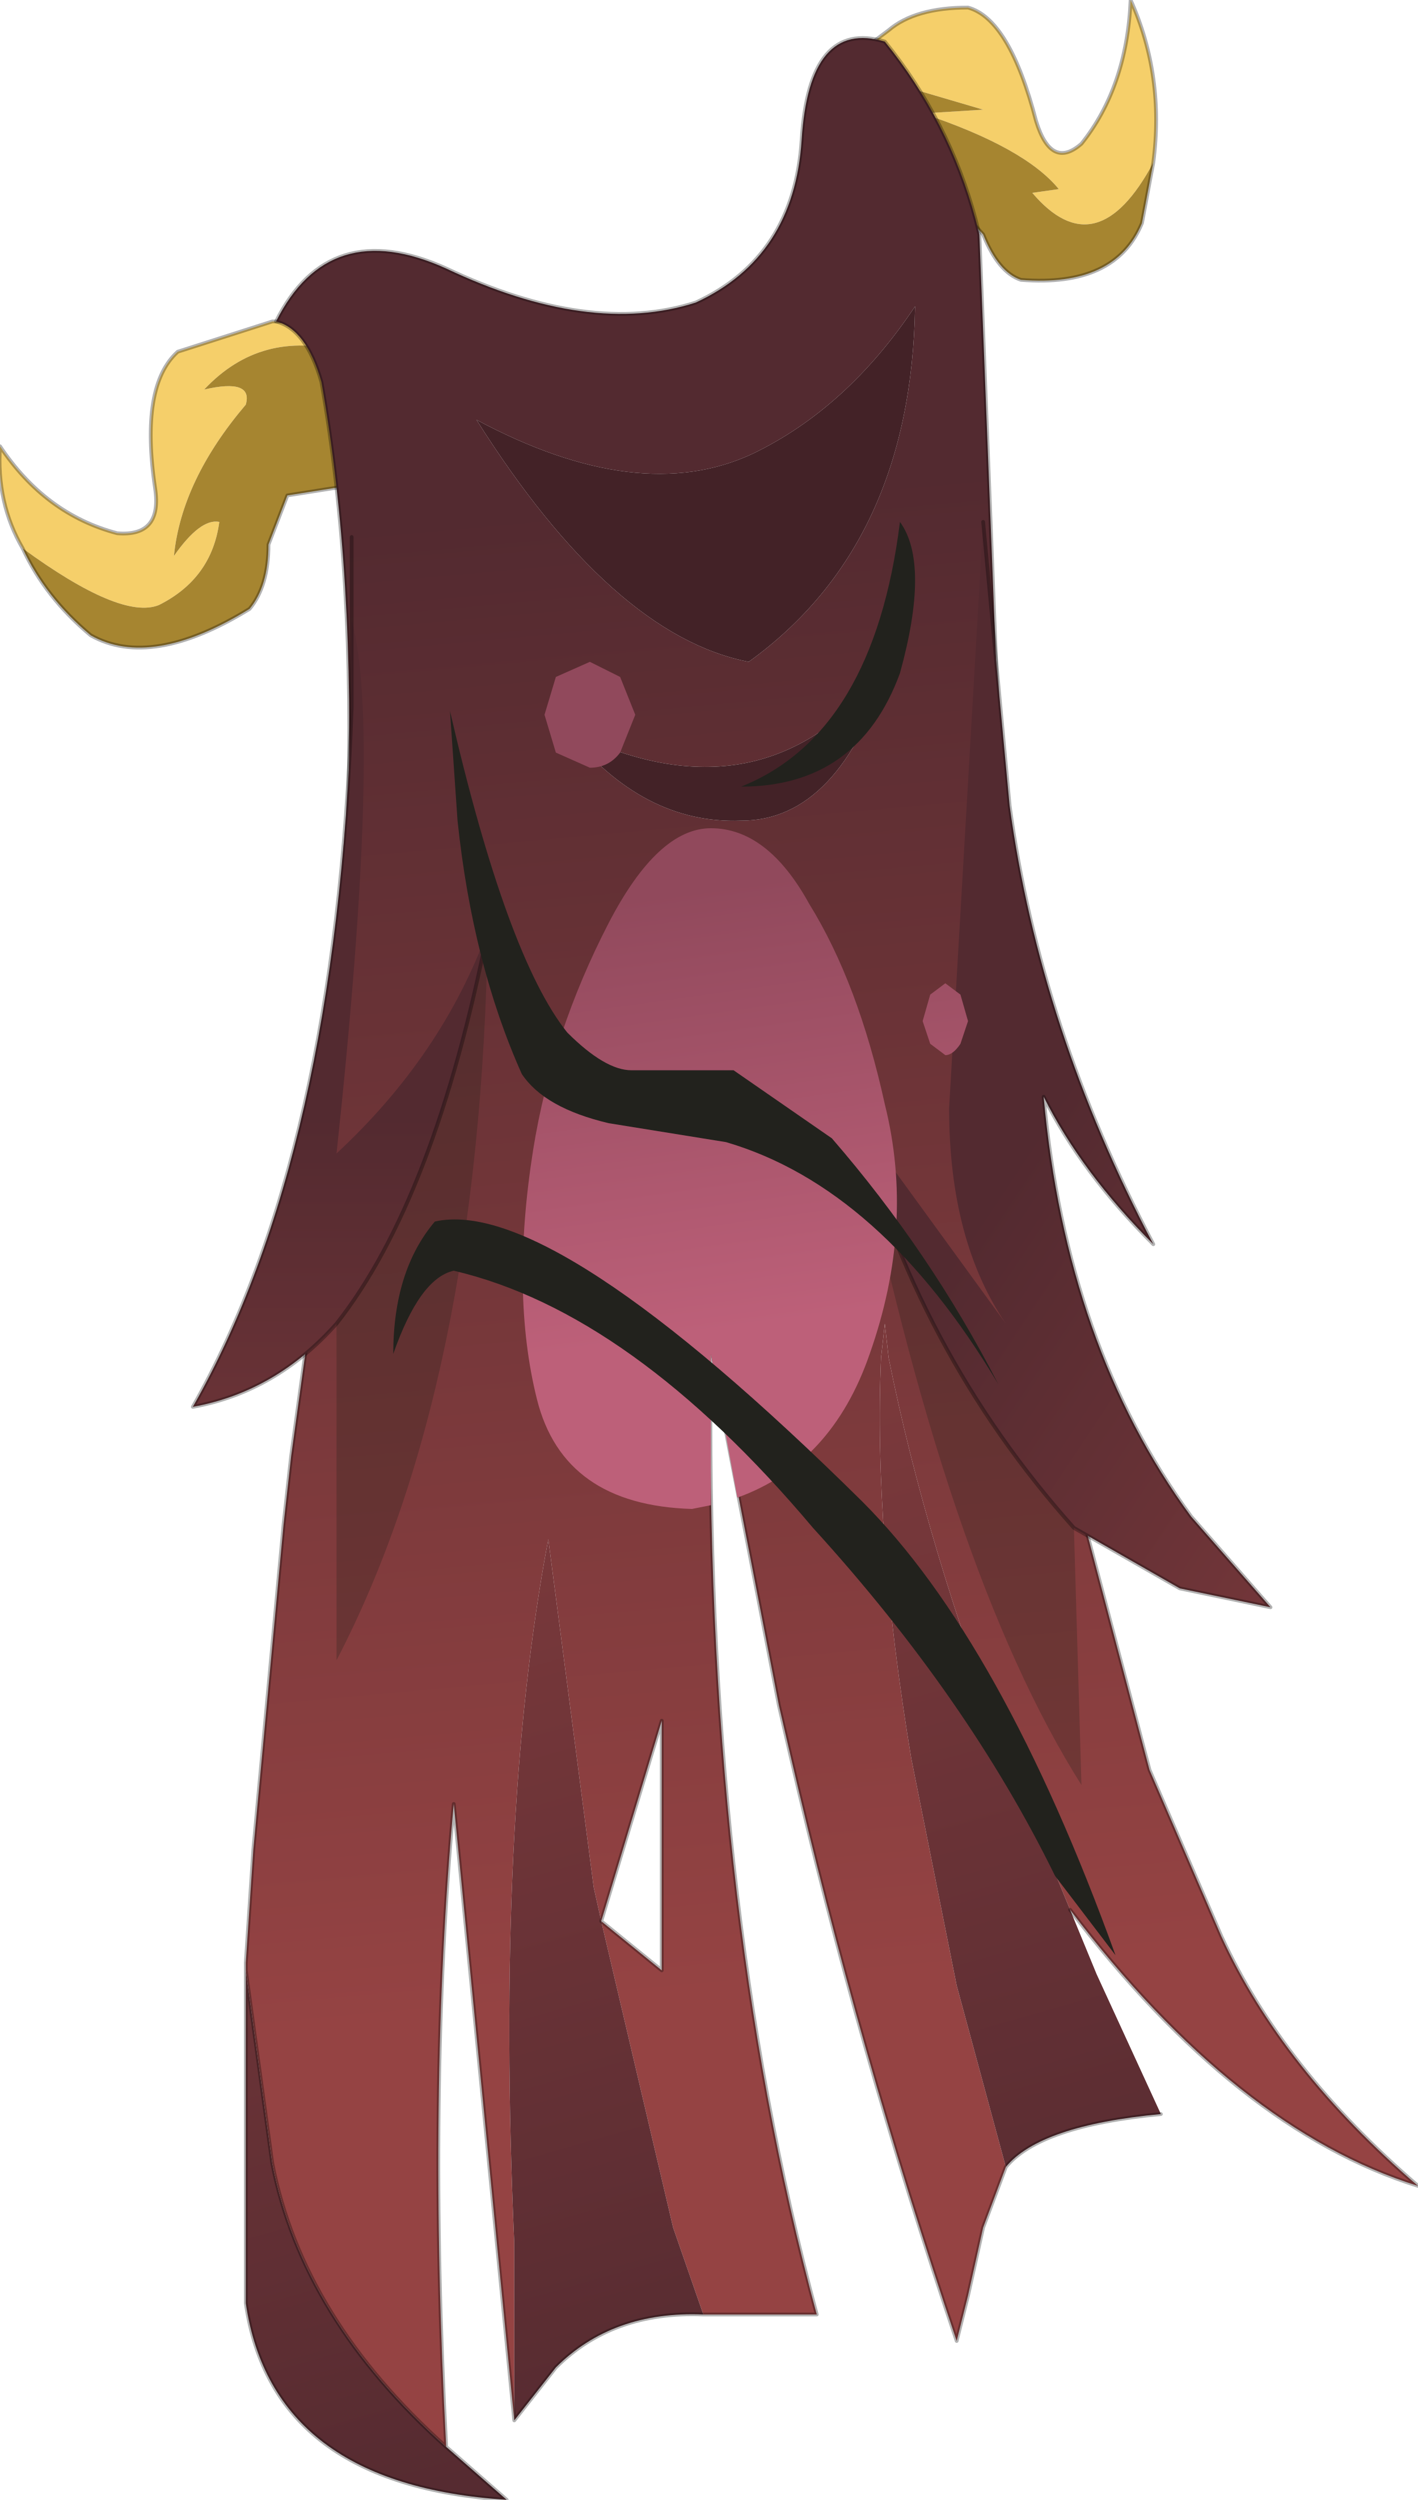
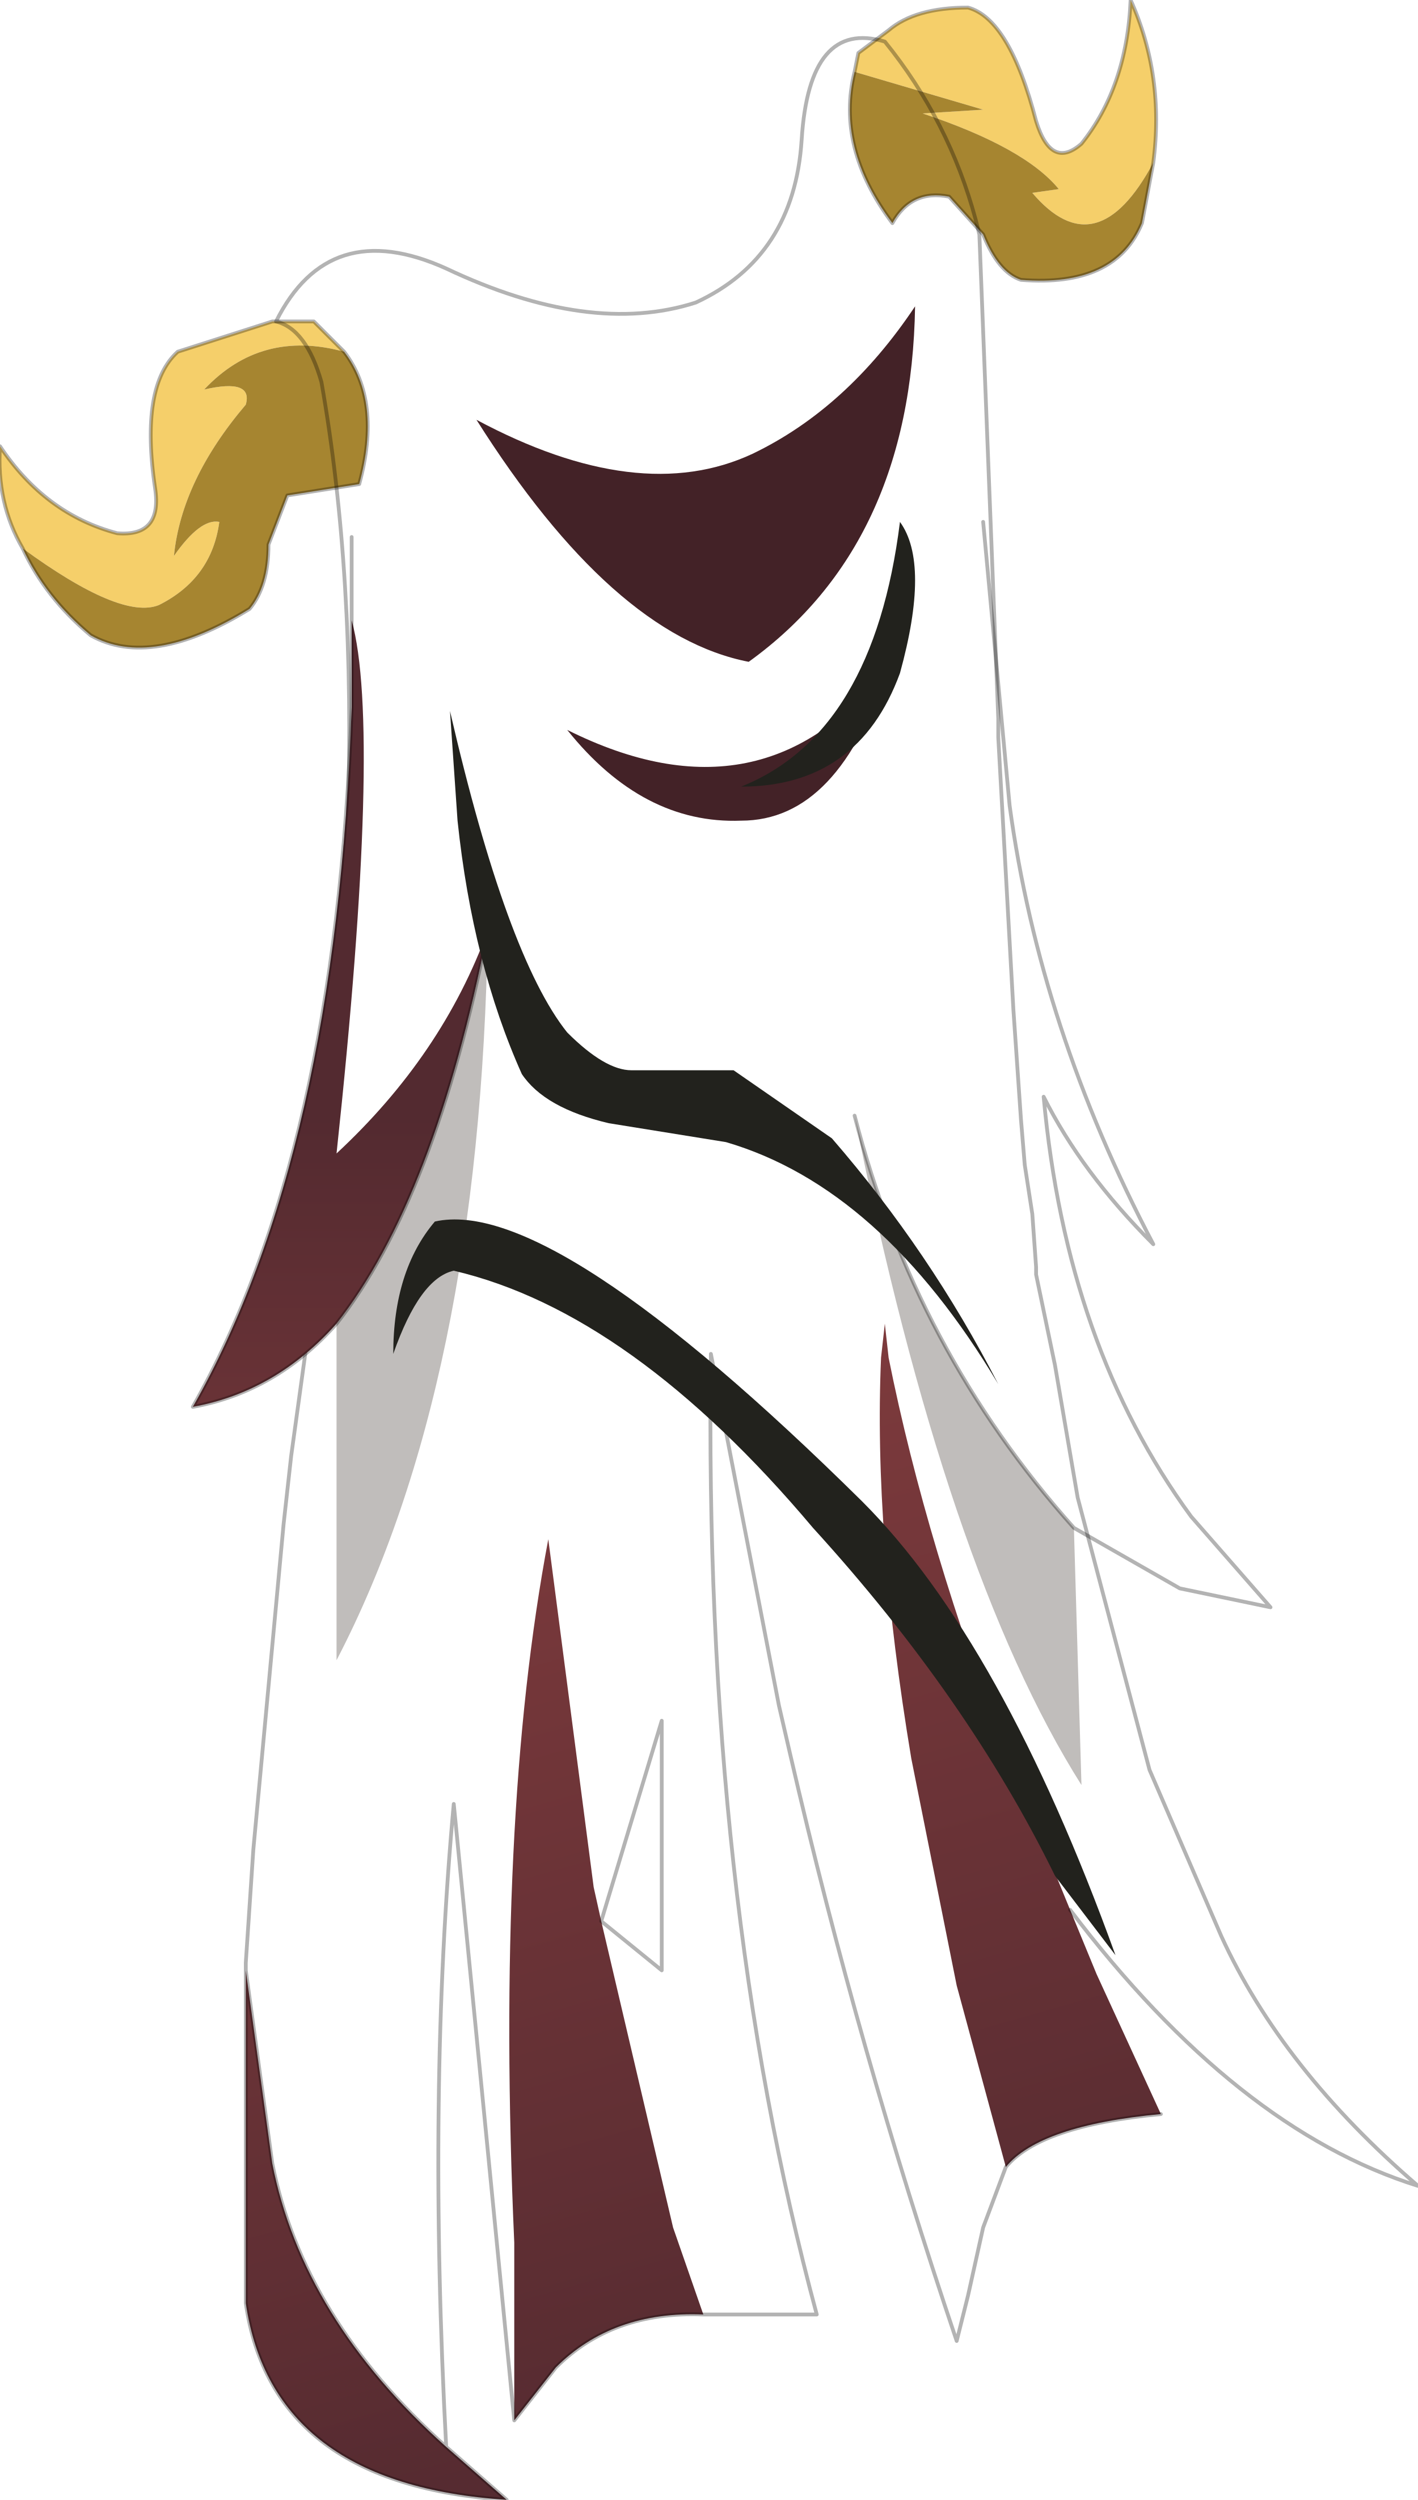
<svg xmlns="http://www.w3.org/2000/svg" xmlns:xlink="http://www.w3.org/1999/xlink" height="33.05px" width="18.75px">
  <g transform="matrix(1.0, 0.0, 0.0, 1.0, 9.35, 16.5)">
    <use data-characterId="11" height="33.05" transform="matrix(1.0, 0.0, 0.0, 1.0, -9.35, -16.5)" width="18.75" xlink:href="#shape0" />
  </g>
  <defs>
    <g id="shape0" transform="matrix(1.0, 0.0, 0.0, 1.0, 9.35, 16.5)">
      <path d="M5.9 -14.35 Q5.15 -12.95 4.3 -13.95 L4.65 -14.0 Q4.2 -14.55 2.85 -15.0 L3.65 -15.05 1.95 -15.55 2.0 -15.8 2.4 -16.1 Q2.75 -16.4 3.45 -16.4 4.0 -16.25 4.35 -14.9 4.55 -14.25 4.95 -14.6 5.55 -15.35 5.6 -16.5 6.05 -15.5 5.9 -14.35" fill="#f5cf6a" fill-rule="evenodd" stroke="none" />
      <path d="M1.95 -15.55 L3.65 -15.05 2.85 -15.0 Q4.2 -14.55 4.65 -14.0 L4.3 -13.95 Q5.15 -12.95 5.9 -14.35 L5.75 -13.55 Q5.4 -12.7 4.15 -12.8 3.85 -12.9 3.65 -13.4 L3.2 -13.9 Q2.7 -14.0 2.45 -13.55 1.7 -14.55 1.95 -15.55" fill="#a68530" fill-rule="evenodd" stroke="none" />
      <path d="M5.9 -14.35 Q6.05 -15.5 5.6 -16.5 5.55 -15.35 4.95 -14.6 4.55 -14.25 4.35 -14.9 4.0 -16.25 3.45 -16.4 2.75 -16.4 2.4 -16.1 L2.0 -15.8 1.95 -15.55 Q1.7 -14.55 2.45 -13.55 2.7 -14.0 3.2 -13.9 L3.65 -13.4 Q3.85 -12.9 4.15 -12.8 5.4 -12.7 5.75 -13.55 L5.9 -14.35 Z" fill="none" stroke="#000000" stroke-linecap="round" stroke-linejoin="round" stroke-opacity="0.298" stroke-width="0.05" />
      <path d="M-9.05 -9.25 Q-9.4 -9.85 -9.35 -10.6 -8.75 -9.7 -7.8 -9.45 -7.2 -9.4 -7.3 -10.05 -7.5 -11.4 -7.0 -11.85 L-5.75 -12.25 -5.2 -12.25 -4.8 -11.85 Q-5.9 -12.15 -6.65 -11.35 -6.0 -11.5 -6.1 -11.15 -6.95 -10.15 -7.05 -9.15 -6.7 -9.65 -6.45 -9.6 -6.55 -8.85 -7.25 -8.5 -7.75 -8.3 -9.05 -9.25" fill="#f5cf6a" fill-rule="evenodd" stroke="none" />
      <path d="M-9.05 -9.25 Q-7.75 -8.3 -7.25 -8.5 -6.55 -8.85 -6.45 -9.6 -6.7 -9.65 -7.05 -9.15 -6.95 -10.15 -6.1 -11.15 -6.0 -11.5 -6.65 -11.35 -5.9 -12.15 -4.8 -11.85 -4.3 -11.2 -4.6 -10.1 L-5.55 -9.95 -5.8 -9.3 Q-5.8 -8.75 -6.05 -8.45 -7.35 -7.65 -8.15 -8.1 -8.75 -8.6 -9.05 -9.25" fill="#a68530" fill-rule="evenodd" stroke="none" />
      <path d="M-4.8 -11.85 L-5.2 -12.25 -5.75 -12.25 -7.0 -11.85 Q-7.5 -11.4 -7.3 -10.05 -7.2 -9.4 -7.8 -9.45 -8.75 -9.7 -9.35 -10.6 -9.4 -9.85 -9.05 -9.25 -8.75 -8.6 -8.15 -8.1 -7.35 -7.65 -6.05 -8.45 -5.8 -8.75 -5.8 -9.3 L-5.55 -9.95 -4.6 -10.1 Q-4.3 -11.2 -4.8 -11.85 Z" fill="none" stroke="#000000" stroke-linecap="round" stroke-linejoin="round" stroke-opacity="0.298" stroke-width="0.05" />
-       <path d="M-6.1 9.55 L-6.1 9.45 -6.0 7.95 -5.6 3.65 -5.5 2.75 -5.3 1.3 -5.3 1.1 -5.3 0.55 -5.2 0.1 -4.8 -5.1 -4.75 -5.7 Q-4.65 -8.9 -5.1 -11.45 -5.3 -12.15 -5.7 -12.25 -5.0 -13.65 -3.45 -12.95 -1.55 -12.05 -0.15 -12.5 1.15 -13.1 1.25 -14.65 1.35 -16.25 2.35 -15.95 3.2 -14.9 3.55 -13.6 L3.6 -13.4 3.85 -7.0 3.85 -6.75 4.05 -3.15 4.15 -1.7 4.2 -1.1 4.3 -0.45 4.35 0.25 4.35 0.35 4.6 1.55 4.9 3.3 5.85 6.9 6.8 9.1 Q7.6 10.85 9.4 12.4 7.0 11.65 4.8 8.75 L4.0 6.8 Q2.9 3.95 2.4 1.45 L2.35 1.0 2.3 1.45 Q2.2 3.75 2.7 6.75 L3.3 9.75 3.95 12.15 3.65 12.95 3.45 13.85 3.3 14.45 Q2.0 10.6 1.1 6.7 L0.95 6.05 0.05 1.4 Q-0.05 8.55 1.45 14.1 L-0.05 14.1 -0.45 12.95 -1.4 8.9 -0.6 9.55 -0.6 6.25 -1.4 8.9 -1.5 8.45 -2.1 3.85 Q-2.8 7.55 -2.55 13.15 L-2.55 15.5 -3.35 7.35 Q-3.7 11.15 -3.45 15.85 -5.35 14.15 -5.75 12.1 L-6.1 9.55 M2.75 -12.45 Q1.85 -11.1 0.6 -10.5 -0.9 -9.8 -3.05 -10.95 -1.25 -8.1 0.55 -7.75 2.7 -9.3 2.75 -12.45 M-1.85 -6.85 Q-0.85 -5.6 0.45 -5.65 1.75 -5.65 2.4 -7.7 0.75 -5.55 -1.85 -6.85" fill="url(#gradient0)" fill-rule="evenodd" stroke="none" />
      <path d="M-1.85 -6.85 Q0.75 -5.55 2.4 -7.7 1.75 -5.65 0.45 -5.65 -0.85 -5.6 -1.85 -6.85 M2.75 -12.45 Q2.7 -9.3 0.55 -7.75 -1.25 -8.1 -3.05 -10.95 -0.9 -9.8 0.6 -10.5 1.85 -11.1 2.75 -12.45" fill="#432227" fill-rule="evenodd" stroke="none" />
      <path d="M4.8 8.75 L5.15 9.6 6.0 11.45 Q4.4 11.6 3.95 12.15 L3.3 9.75 2.7 6.75 Q2.2 3.75 2.3 1.45 L2.35 1.0 2.4 1.45 Q2.9 3.95 4.0 6.8 L4.8 8.75 M-0.05 14.1 Q-1.25 14.05 -2.0 14.8 L-2.55 15.5 -2.55 13.15 Q-2.8 7.55 -2.1 3.85 L-1.5 8.45 -1.4 8.9 -0.45 12.95 -0.05 14.1 M-3.45 15.85 L-2.65 16.55 Q-5.75 16.35 -6.1 13.95 L-6.1 9.55 -5.75 12.1 Q-5.35 14.15 -3.45 15.85" fill="url(#gradient1)" fill-rule="evenodd" stroke="none" />
      <path d="M-6.1 9.55 L-6.1 9.45 -6.0 7.95 -5.6 3.65 -5.5 2.75 -5.3 1.3 -5.3 1.1 -5.3 0.55 -5.2 0.1 -4.8 -5.1 -4.75 -5.7 Q-4.65 -8.9 -5.1 -11.45 -5.3 -12.15 -5.7 -12.25 -5.0 -13.65 -3.45 -12.95 -1.55 -12.05 -0.15 -12.5 1.15 -13.1 1.25 -14.65 1.35 -16.25 2.35 -15.95 3.2 -14.9 3.55 -13.6 L3.6 -13.4 3.85 -7.0 3.85 -6.75 4.05 -3.15 4.15 -1.7 4.2 -1.1 4.3 -0.45 4.35 0.25 4.35 0.35 4.6 1.55 4.9 3.3 5.85 6.9 6.8 9.1 Q7.6 10.85 9.4 12.4 7.0 11.65 4.8 8.75 M6.0 11.45 Q4.4 11.6 3.95 12.15 L3.65 12.95 3.45 13.85 3.3 14.45 Q2.0 10.6 1.1 6.7 L0.95 6.05 0.05 1.4 Q-0.05 8.55 1.45 14.1 L-0.05 14.1 Q-1.25 14.05 -2.0 14.8 L-2.55 15.5 -3.35 7.35 Q-3.7 11.15 -3.45 15.85 L-2.65 16.55 Q-5.75 16.35 -6.1 13.95 L-6.1 9.55 -5.75 12.1 Q-5.35 14.15 -3.45 15.85 M-1.4 8.9 L-0.6 6.25 -0.6 9.55 -1.4 8.9 Z" fill="none" stroke="#000000" stroke-linecap="round" stroke-linejoin="round" stroke-opacity="0.298" stroke-width="0.05" />
      <path d="M-4.9 1.0 Q-5.7 1.9 -6.8 2.1 -4.9 -1.25 -4.7 -7.15 L-4.7 -8.3 Q-4.3 -6.85 -4.9 -1.25 -3.5 -2.55 -2.9 -4.2 -3.6 -0.65 -4.9 1.0" fill="url(#gradient2)" fill-rule="evenodd" stroke="none" />
      <path d="M-2.9 -4.2 Q-3.0 1.8 -4.9 5.45 L-4.9 1.0 Q-3.6 -0.65 -2.9 -4.2" fill="#2c241e" fill-opacity="0.298" fill-rule="evenodd" stroke="none" />
      <path d="M-4.9 1.0 Q-5.7 1.9 -6.8 2.1 -4.9 -1.25 -4.7 -7.15 L-4.7 -8.3 -4.7 -9.4 M-4.9 1.0 Q-3.6 -0.65 -2.9 -4.2" fill="none" stroke="#000000" stroke-linecap="round" stroke-linejoin="round" stroke-opacity="0.298" stroke-width="0.05" />
-       <path d="M3.65 -9.6 L4.0 -5.85 Q4.4 -2.9 5.9 -0.05 4.95 -1.0 4.45 -2.0 4.75 1.3 6.4 3.55 L7.45 4.75 6.25 4.5 4.85 3.7 Q2.75 1.35 1.95 -1.75 L3.95 1.0 Q3.2 -0.1 3.2 -1.85 L3.65 -9.6" fill="url(#gradient3)" fill-rule="evenodd" stroke="none" />
      <path d="M4.85 3.7 L4.95 7.1 Q3.15 4.25 1.95 -1.75 2.75 1.35 4.85 3.7" fill="#2c241e" fill-opacity="0.298" fill-rule="evenodd" stroke="none" />
      <path d="M3.65 -9.6 L4.0 -5.85 Q4.4 -2.9 5.9 -0.05 4.95 -1.0 4.45 -2.0 4.75 1.3 6.4 3.55 L7.45 4.75 6.25 4.5 4.85 3.7 Q2.75 1.35 1.95 -1.75" fill="none" stroke="#000000" stroke-linecap="round" stroke-linejoin="round" stroke-opacity="0.298" stroke-width="0.05" />
-       <path d="M-2.15 -7.05 L-2.0 -7.55 -1.55 -7.75 -1.15 -7.55 -0.95 -7.05 -1.15 -6.55 Q-1.3 -6.35 -1.55 -6.35 L-2.0 -6.55 -2.15 -7.05 M0.05 -5.55 Q0.8 -5.55 1.35 -4.55 2.0 -3.5 2.35 -1.9 2.75 -0.3 2.15 1.4 1.65 2.85 0.4 3.3 L0.05 1.4 0.05 3.4 -0.2 3.45 Q-1.9 3.4 -2.25 2.0 -2.6 0.6 -2.3 -1.3 -2.05 -2.85 -1.3 -4.3 -0.65 -5.55 0.05 -5.55 M3.15 -3.5 L3.35 -3.35 3.45 -3.0 3.35 -2.7 Q3.25 -2.55 3.15 -2.55 L2.95 -2.7 2.85 -3.0 2.95 -3.35 3.15 -3.5" fill="url(#gradient4)" fill-rule="evenodd" stroke="none" />
      <path d="M-1.0 -2.35 L0.35 -2.35 1.65 -1.45 Q2.95 0.05 3.85 1.8 2.3 -0.8 0.25 -1.4 L-1.3 -1.65 Q-2.15 -1.85 -2.45 -2.3 -3.1 -3.75 -3.3 -5.65 L-3.4 -7.1 Q-2.65 -3.85 -1.85 -2.85 -1.35 -2.35 -1.0 -2.35 M0.45 -6.1 Q2.2 -6.8 2.55 -9.6 2.95 -9.05 2.55 -7.6 2.0 -6.1 0.45 -6.1 M5.4 9.35 L4.6 8.3 Q3.45 5.95 1.4 3.7 -1.0 0.85 -3.35 0.3 -3.8 0.4 -4.15 1.4 -4.15 0.3 -3.6 -0.35 -2.05 -0.7 2.05 3.35 3.9 5.2 5.4 9.35" fill="#22221d" fill-rule="evenodd" stroke="none" />
    </g>
    <linearGradient gradientTransform="matrix(-0.001, -0.012, 0.011, -0.001, 2.8, -0.3)" gradientUnits="userSpaceOnUse" id="gradient0" spreadMethod="pad" x1="-819.2" x2="819.2">
      <stop offset="0.0" stop-color="#954343" />
      <stop offset="1.0" stop-color="#532a30" />
    </linearGradient>
    <linearGradient gradientTransform="matrix(0.004, 0.013, -0.007, 0.002, -0.8, 5.1)" gradientUnits="userSpaceOnUse" id="gradient1" spreadMethod="pad" x1="-819.2" x2="819.2">
      <stop offset="0.0" stop-color="#954343" />
      <stop offset="1.0" stop-color="#532a30" />
    </linearGradient>
    <linearGradient gradientTransform="matrix(0.0, -0.007, 0.008, 0.0, -0.05, 4.0)" gradientUnits="userSpaceOnUse" id="gradient2" spreadMethod="pad" x1="-819.2" x2="819.2">
      <stop offset="0.0" stop-color="#954343" />
      <stop offset="1.0" stop-color="#532a30" />
    </linearGradient>
    <linearGradient gradientTransform="matrix(-0.006, -0.005, -0.004, 0.006, 8.4, 3.85)" gradientUnits="userSpaceOnUse" id="gradient3" spreadMethod="pad" x1="-819.2" x2="819.2">
      <stop offset="0.0" stop-color="#954343" />
      <stop offset="1.0" stop-color="#532a30" />
    </linearGradient>
    <linearGradient gradientTransform="matrix(-5.0E-4, -0.004, 0.005, -7.0E-4, 1.15, -1.95)" gradientUnits="userSpaceOnUse" id="gradient4" spreadMethod="pad" x1="-819.2" x2="819.2">
      <stop offset="0.063" stop-color="#bd6079" />
      <stop offset="0.945" stop-color="#91495c" />
    </linearGradient>
  </defs>
</svg>